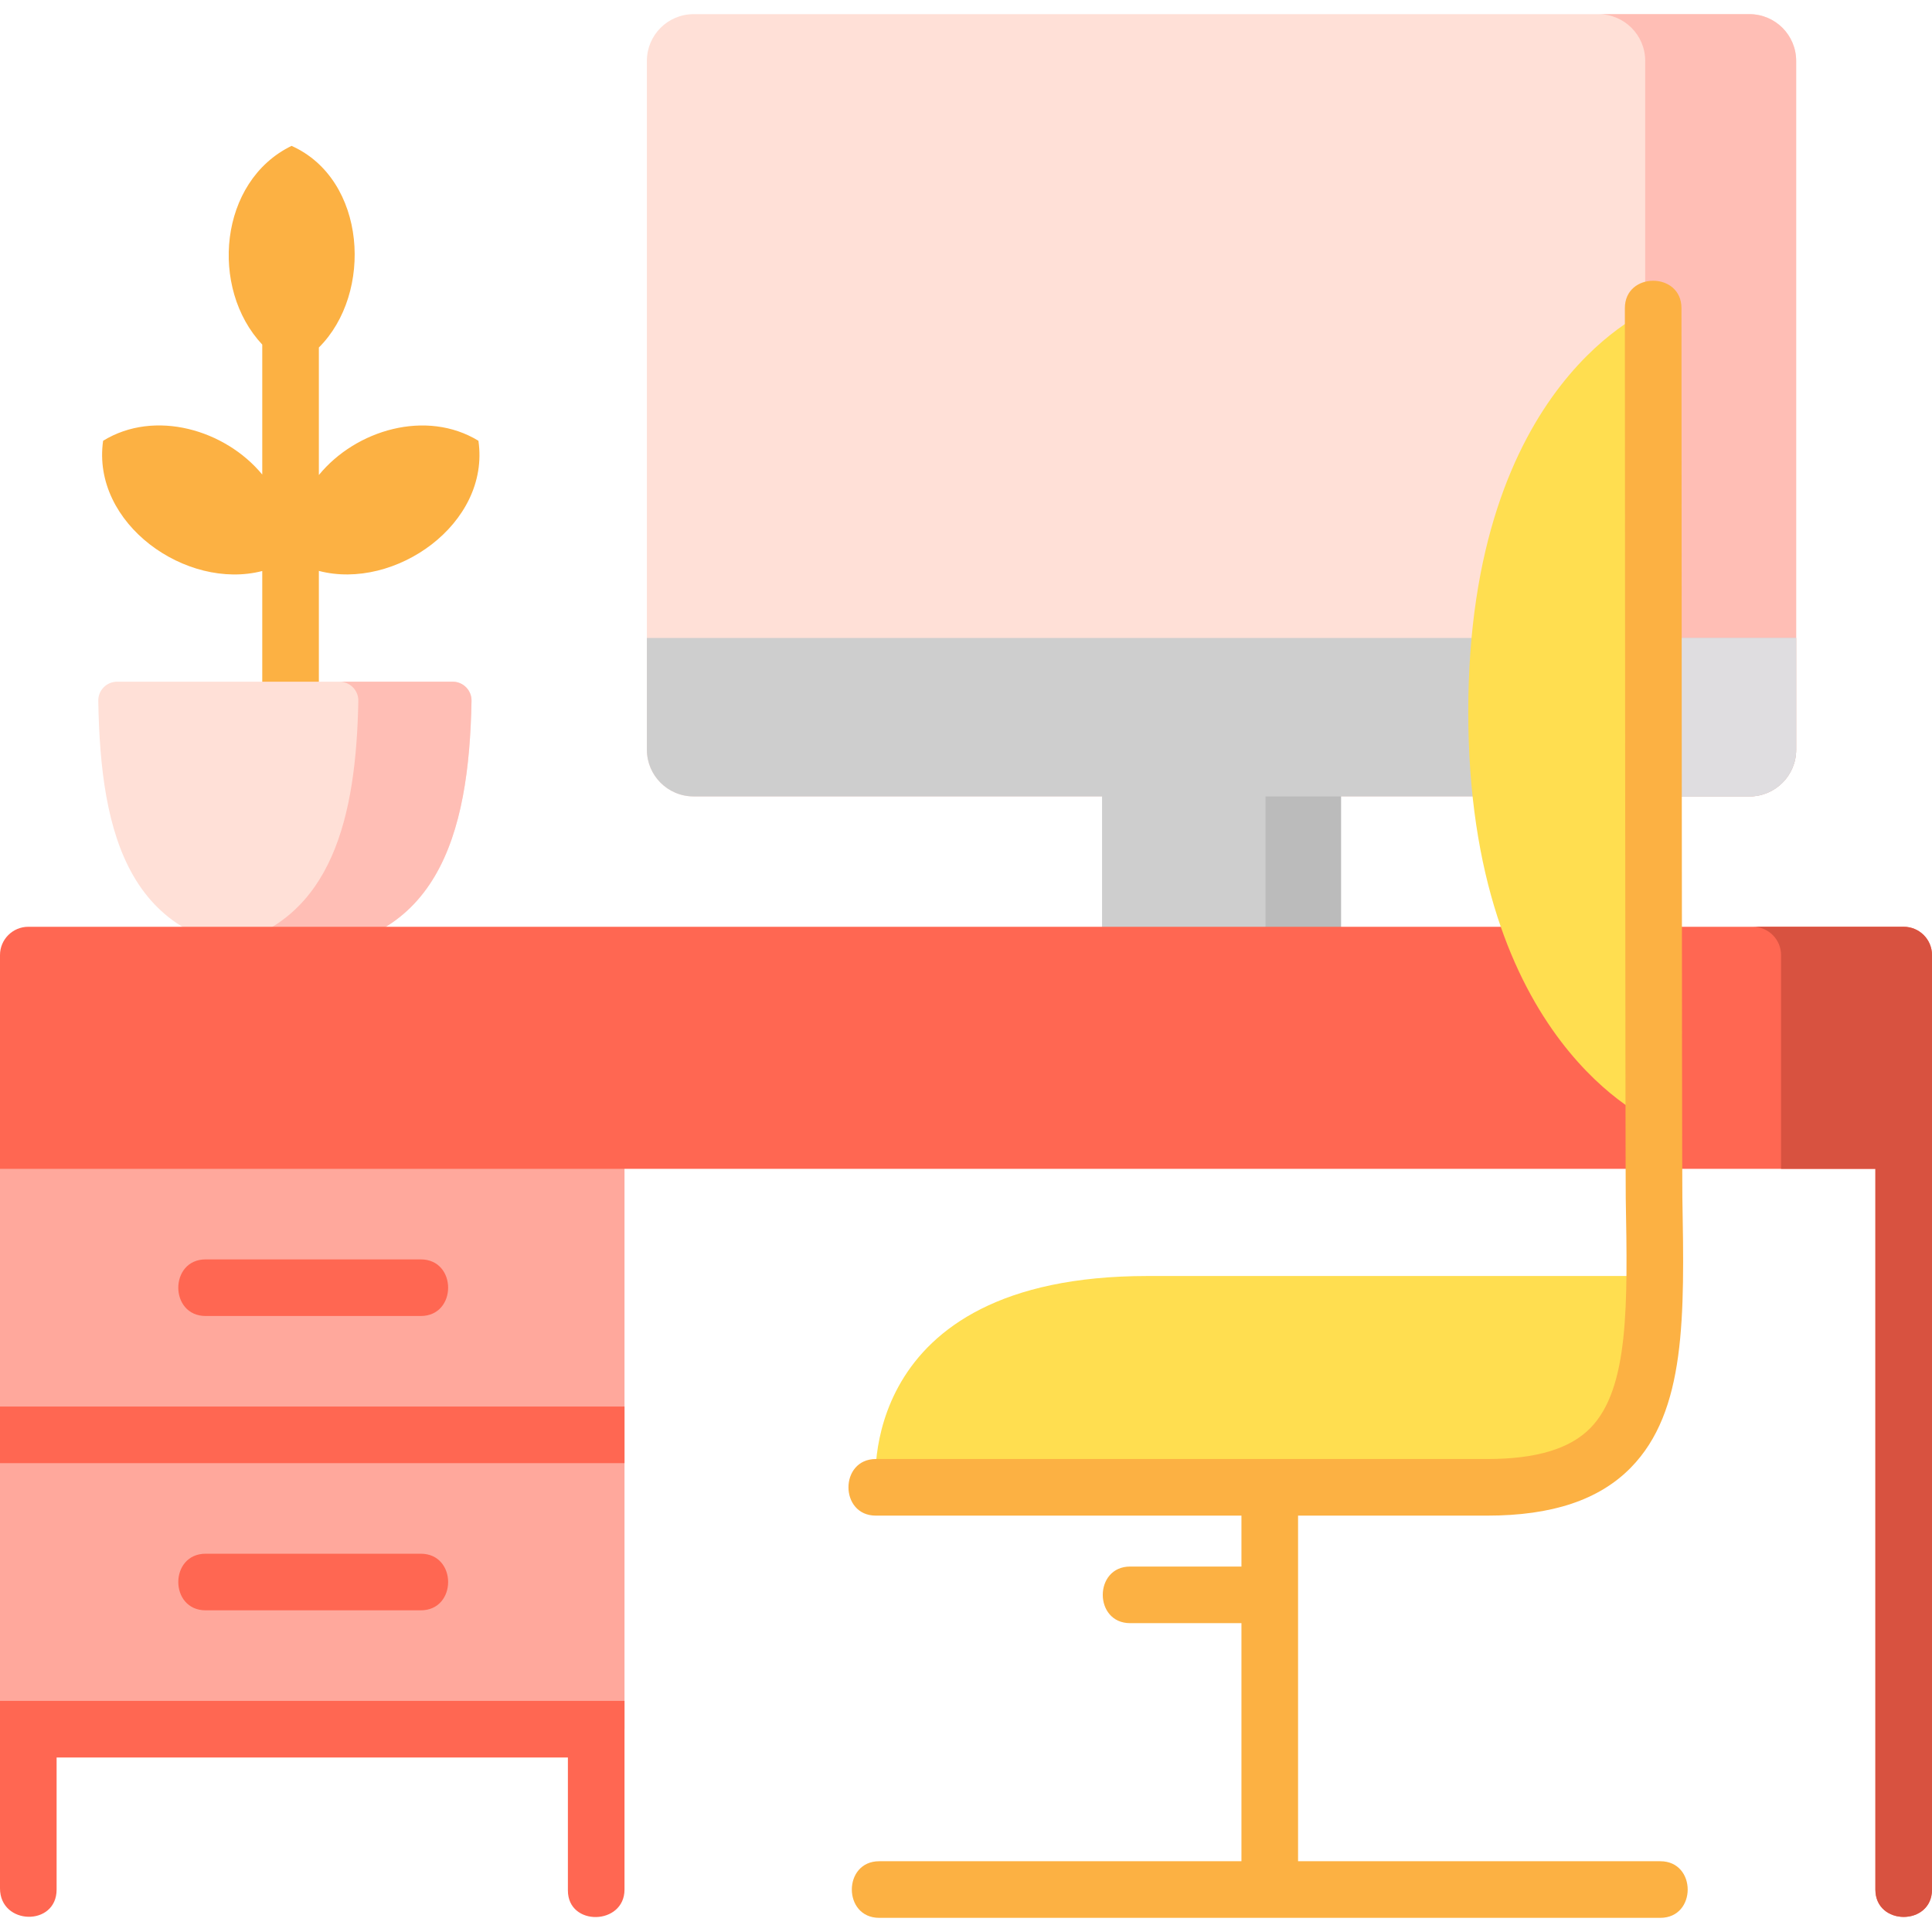
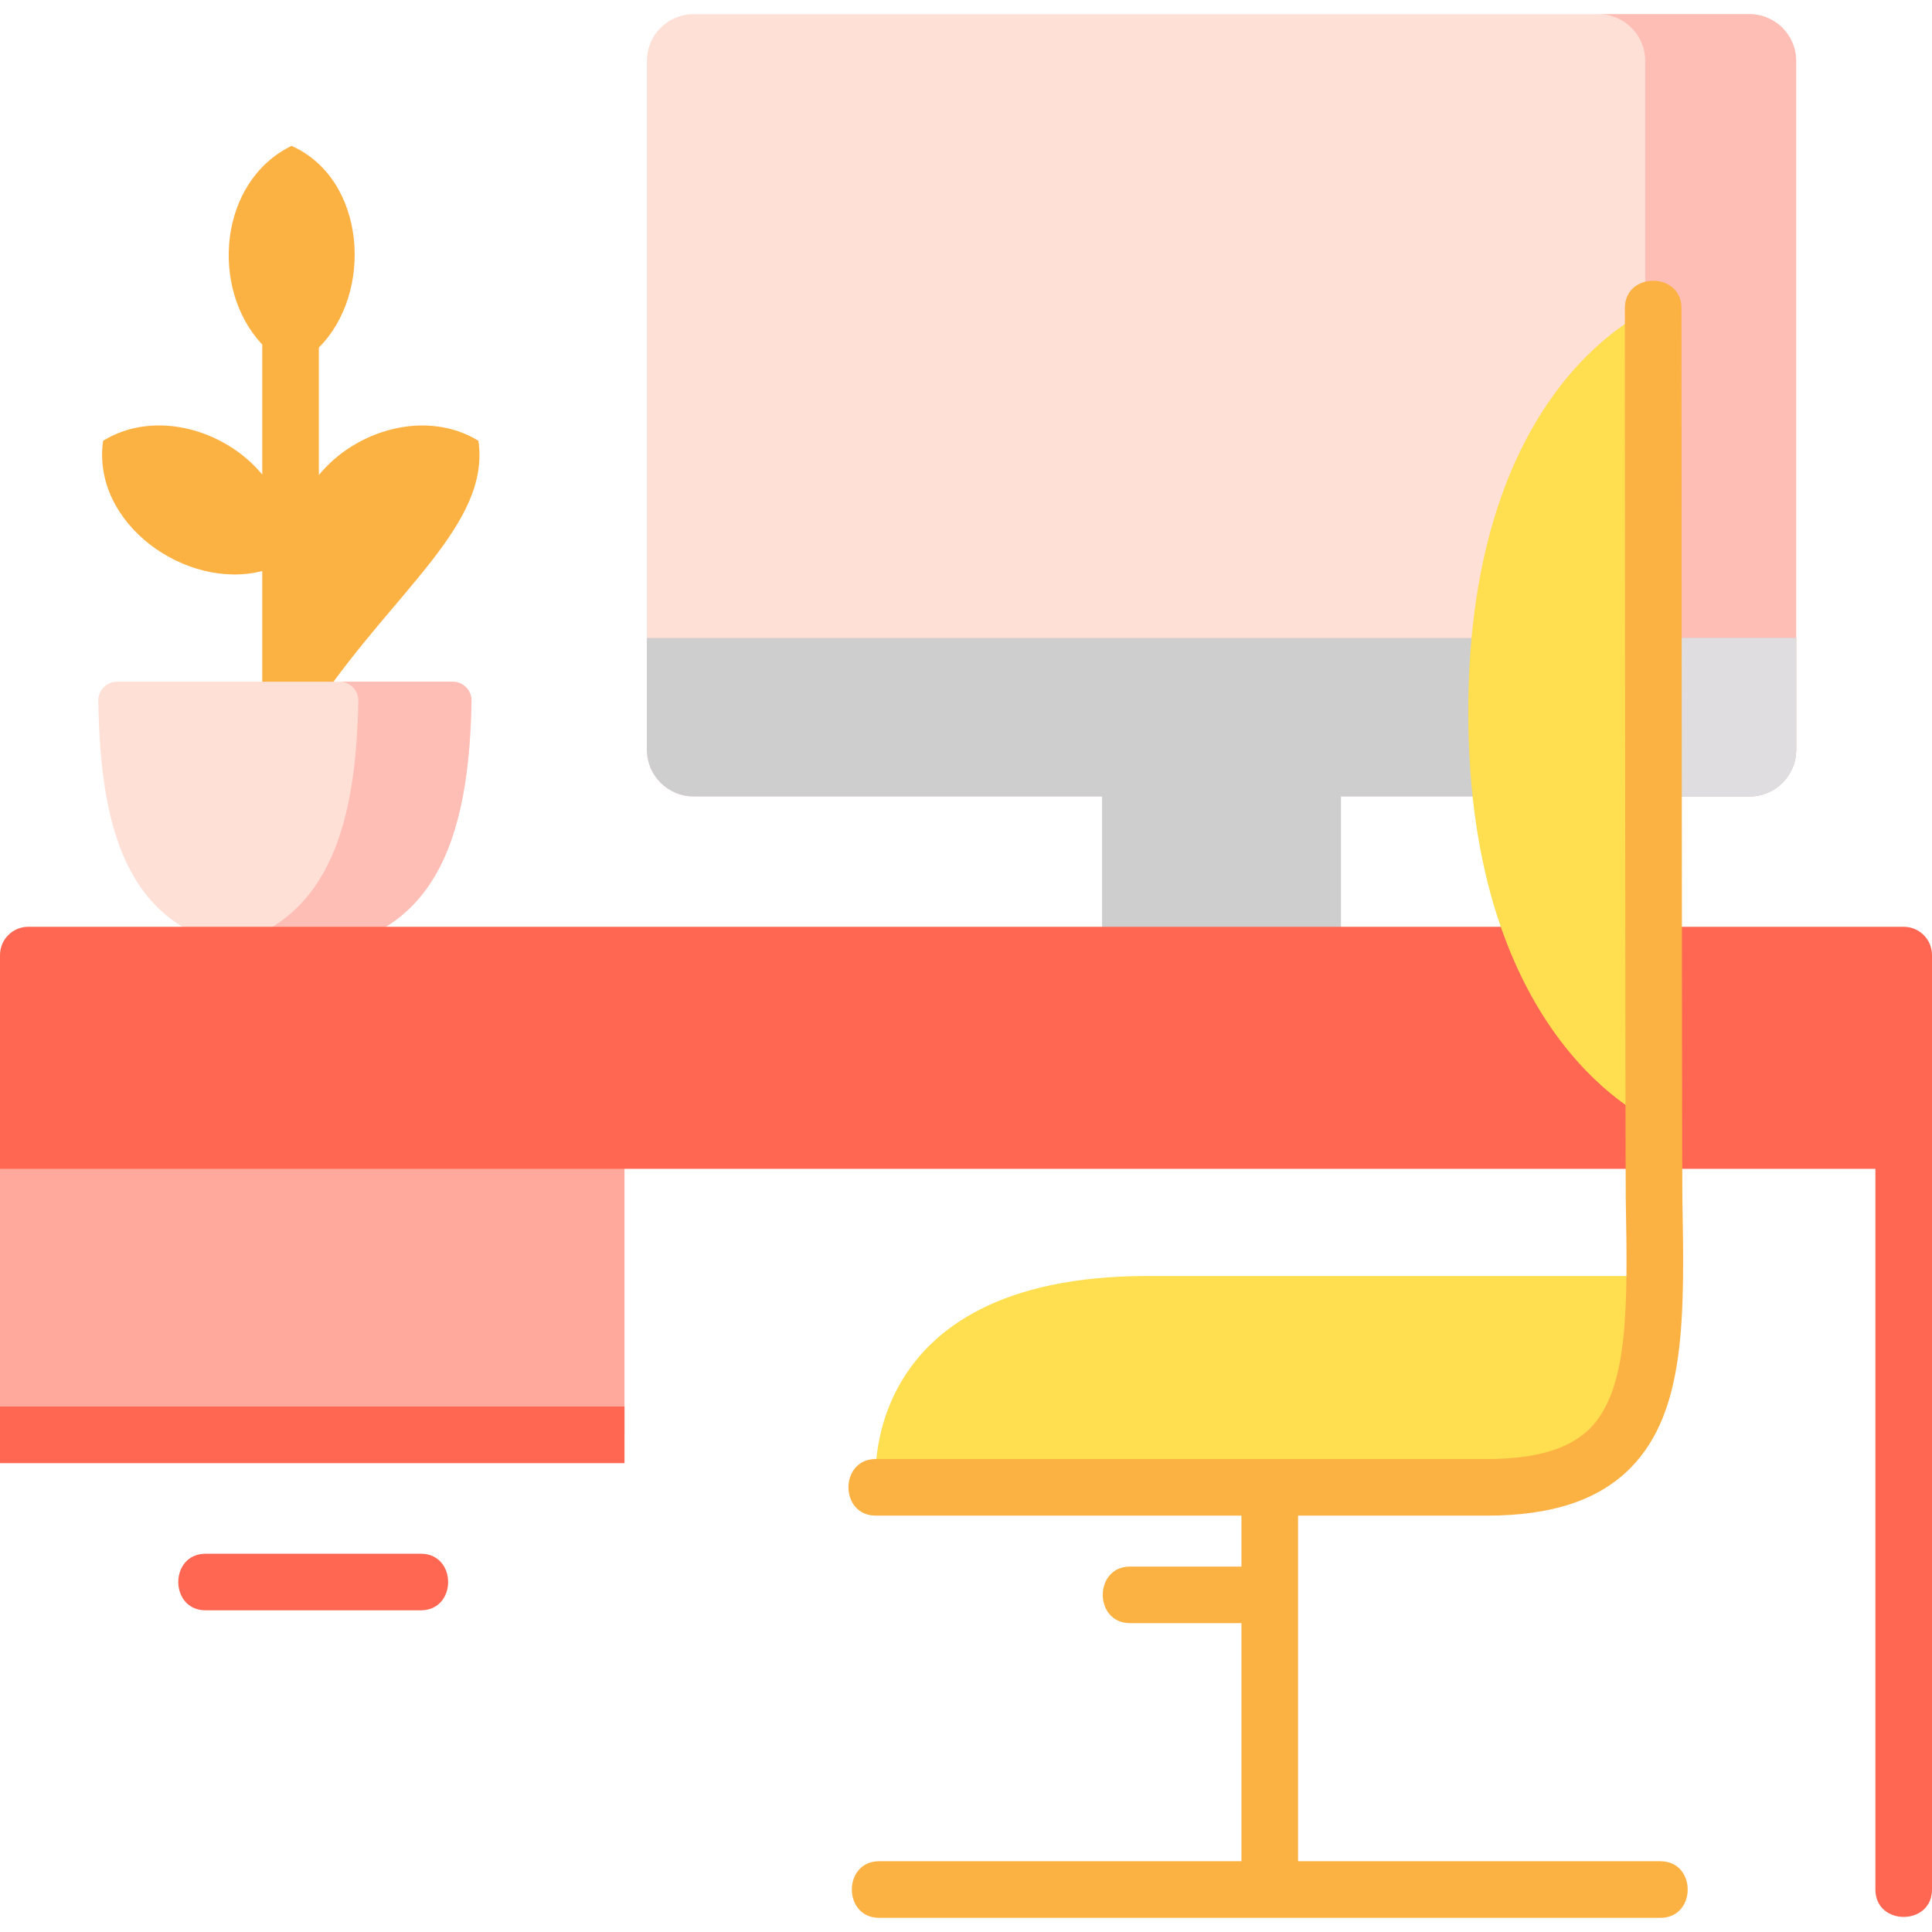
<svg xmlns="http://www.w3.org/2000/svg" width="70" height="70" viewBox="0 0 70 70" fill="none">
-   <path d="M17.334 15.97C15.448 14.819 12.893 15.572 11.553 17.211V12.591C13.53 10.627 13.286 6.504 10.564 5.285C7.925 6.57 7.591 10.451 9.502 12.485V17.194C8.162 15.57 5.611 14.818 3.736 15.97C3.306 18.974 6.752 21.401 9.502 20.689V25.451H11.553V20.685C14.299 21.406 17.774 18.98 17.334 15.97Z" fill="#FCB143" />
+   <path d="M17.334 15.97C15.448 14.819 12.893 15.572 11.553 17.211V12.591C13.53 10.627 13.286 6.504 10.564 5.285C7.925 6.57 7.591 10.451 9.502 12.485V17.194C8.162 15.57 5.611 14.818 3.736 15.97C3.306 18.974 6.752 21.401 9.502 20.689V25.451H11.553C14.299 21.406 17.774 18.98 17.334 15.97Z" fill="#FCB143" />
  <path d="M22.627 41.05H0V51.987H22.627V41.05Z" fill="#FFA89C" />
-   <path d="M22.627 51.987H0V62.651H22.627V51.987Z" fill="#FFA89C" />
  <path d="M23.438 2.206C23.438 1.271 24.195 0.513 25.131 0.513H63.386C64.321 0.513 65.079 1.271 65.079 2.206V27.163C65.079 28.098 64.321 28.856 63.386 28.856H25.131C24.195 28.856 23.438 28.098 23.438 27.163V2.206Z" fill="#FFE0D7" />
  <path d="M63.385 0.513H57.916C58.851 0.513 59.609 1.271 59.609 2.206V27.163C59.609 28.098 58.851 28.856 57.916 28.856H63.385C64.32 28.856 65.078 28.098 65.078 27.163V2.206C65.078 1.271 64.32 0.513 63.385 0.513Z" fill="#FFBEB5" />
  <path d="M48.586 28.583H39.93V34.641H48.586V28.583Z" fill="#CECECE" />
-   <path d="M48.586 28.583H45.852V34.641H48.586V28.583Z" fill="#BBBBBB" />
  <path d="M23.438 27.163C23.438 28.098 24.195 28.856 25.131 28.856H63.386C64.321 28.856 65.079 28.098 65.079 27.163V23.114H23.438V27.163Z" fill="#CECECE" />
  <path d="M59.609 23.114V27.163C59.609 28.098 58.851 28.856 57.916 28.856H63.385C64.32 28.856 65.078 28.098 65.078 27.163V23.114H59.609Z" fill="#DFDDE0" />
  <path d="M16.4 24.699C16.782 24.699 17.091 25.012 17.084 25.393C16.994 30.238 15.87 34.474 10.323 34.474C4.645 34.474 3.64 30.237 3.561 25.392C3.554 25.011 3.863 24.699 4.245 24.699H16.4Z" fill="#FFE0D7" />
  <path d="M16.4 24.699H12.299C12.68 24.699 12.99 25.012 12.983 25.393C12.904 29.577 12.053 33.304 8.252 34.244C8.862 34.393 9.548 34.474 10.323 34.474C15.87 34.474 16.994 30.238 17.084 25.393C17.091 25.012 16.782 24.699 16.4 24.699Z" fill="#FFBEB5" />
  <path d="M68.975 33.579H1.025C0.459 33.579 0 34.038 0 34.604V42.349H67.949V68.462C67.949 69.784 70 69.784 70 68.462V34.604C70 34.038 69.541 33.579 68.975 33.579Z" fill="#FF6752" />
-   <path d="M68.975 33.579H63.506C64.072 33.579 64.531 34.038 64.531 34.604V40.298V42.349H67.949V68.462C67.949 69.784 70 69.784 70 68.462V34.604C70 34.038 69.541 33.579 68.975 33.579Z" fill="#D85240" />
  <path d="M22.627 50.962H0V53.013H22.627V50.962Z" fill="#FF6752" />
-   <path d="M0 61.626V63.677V68.419C0 69.76 2.051 69.809 2.051 68.462V63.677H20.576V68.495C20.576 69.81 22.627 69.759 22.627 68.462V61.626H0Z" fill="#FF6752" />
-   <path d="M15.245 47.681H7.452C6.129 47.681 6.129 45.63 7.452 45.63H15.245C16.567 45.63 16.567 47.681 15.245 47.681Z" fill="#FF6752" />
  <path d="M15.245 58.345H7.452C6.129 58.345 6.129 56.294 7.452 56.294H15.245C16.567 56.294 16.567 58.345 15.245 58.345Z" fill="#FF6752" />
  <path d="M59.898 11.164V40.627C59.898 40.627 53.198 37.824 53.198 25.793C53.198 13.761 59.898 11.164 59.898 11.164Z" fill="#FFDE50" />
  <path d="M59.954 46.267C59.901 50.931 59.108 53.888 53.881 53.888H31.732C31.732 53.888 30.912 46.232 41.576 46.232C49.506 46.232 59.896 46.232 59.896 46.232" fill="#FFDE50" />
  <path d="M60.156 67.436H47.031V54.914H53.882C56.236 54.914 57.937 54.346 59.084 53.179C61.094 51.133 61.032 47.707 60.955 43.37C60.939 42.487 60.923 11.164 60.923 11.164C60.923 9.841 58.872 9.841 58.872 11.164C58.872 11.164 58.888 42.515 58.904 43.406C58.973 47.263 59.028 50.309 57.621 51.742C56.88 52.496 55.657 52.863 53.882 52.863H31.733C30.411 52.863 30.411 54.914 31.733 54.914H44.98V56.759H40.947C39.625 56.759 39.625 58.81 40.947 58.81H44.98V67.436H31.855C30.533 67.436 30.533 69.487 31.855 69.487H60.156C61.479 69.487 61.479 67.436 60.156 67.436Z" fill="#FCB143" />
</svg>